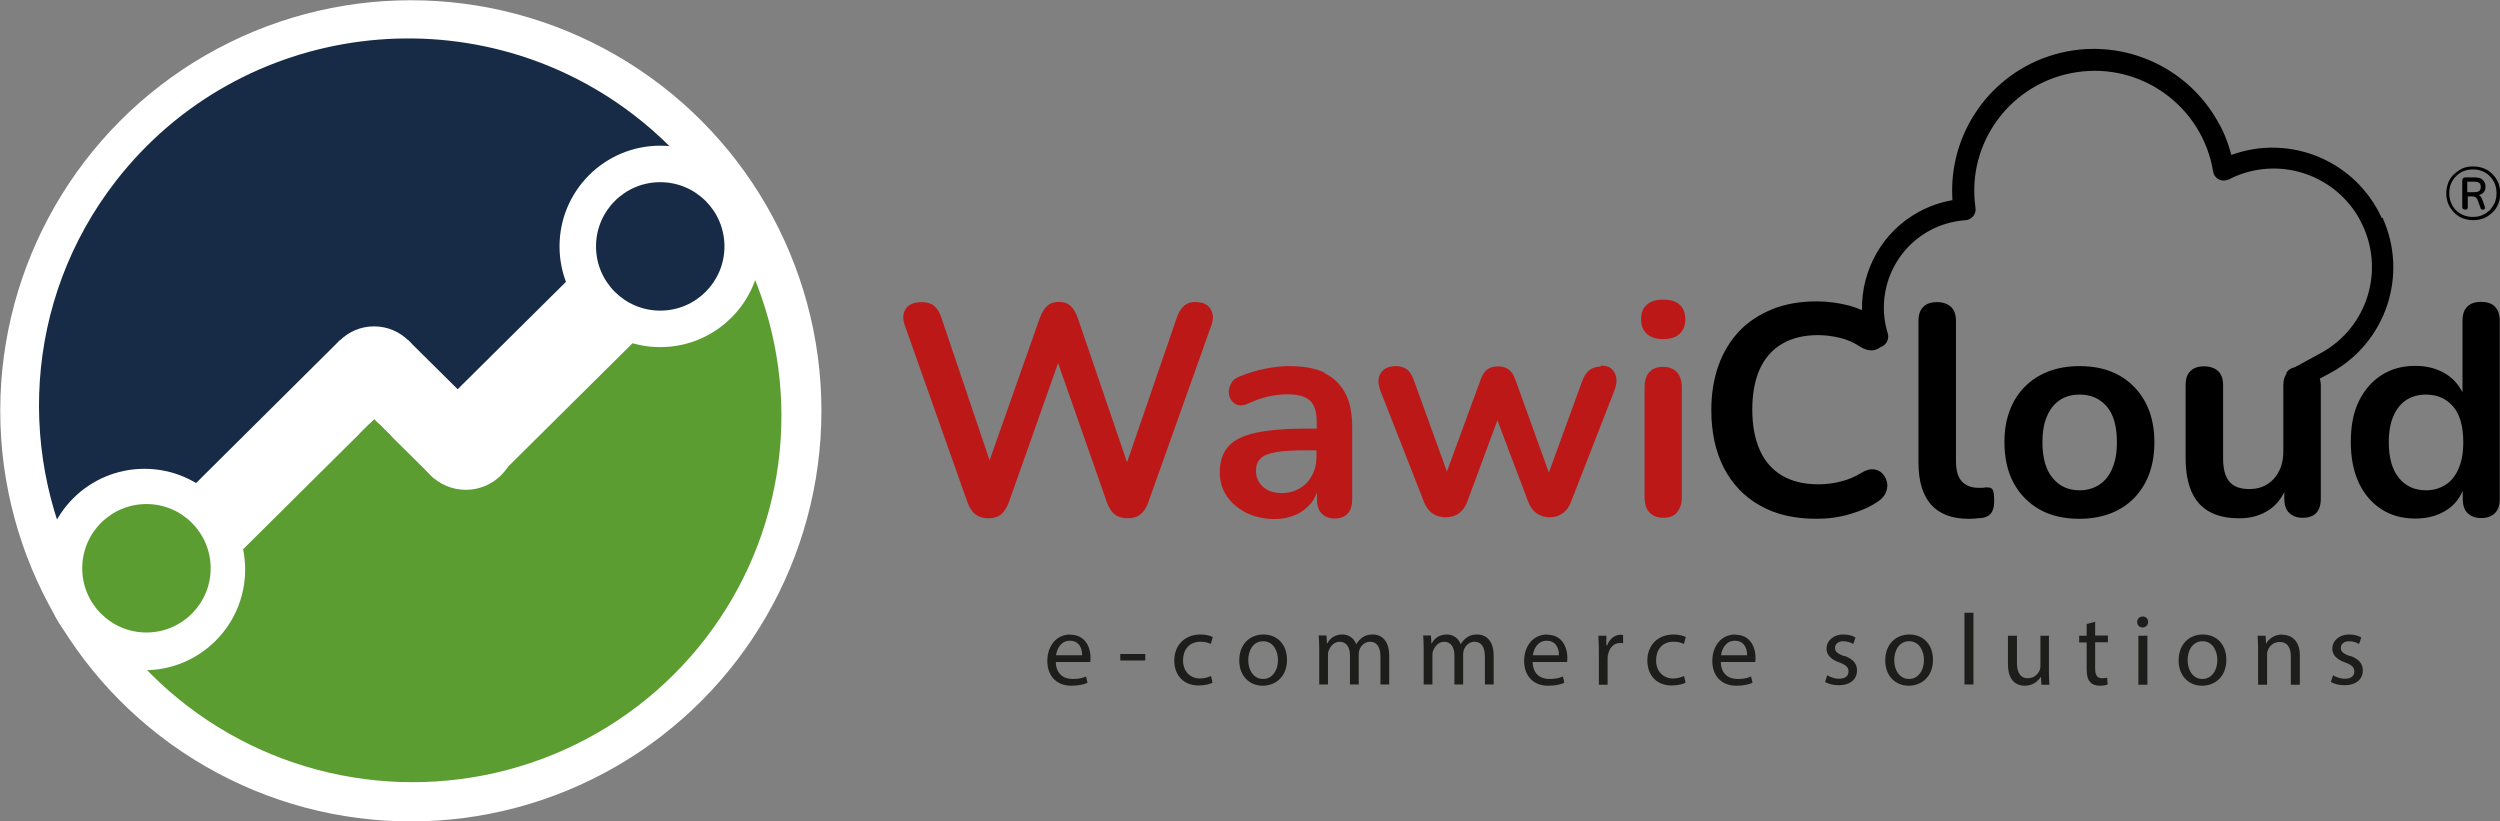
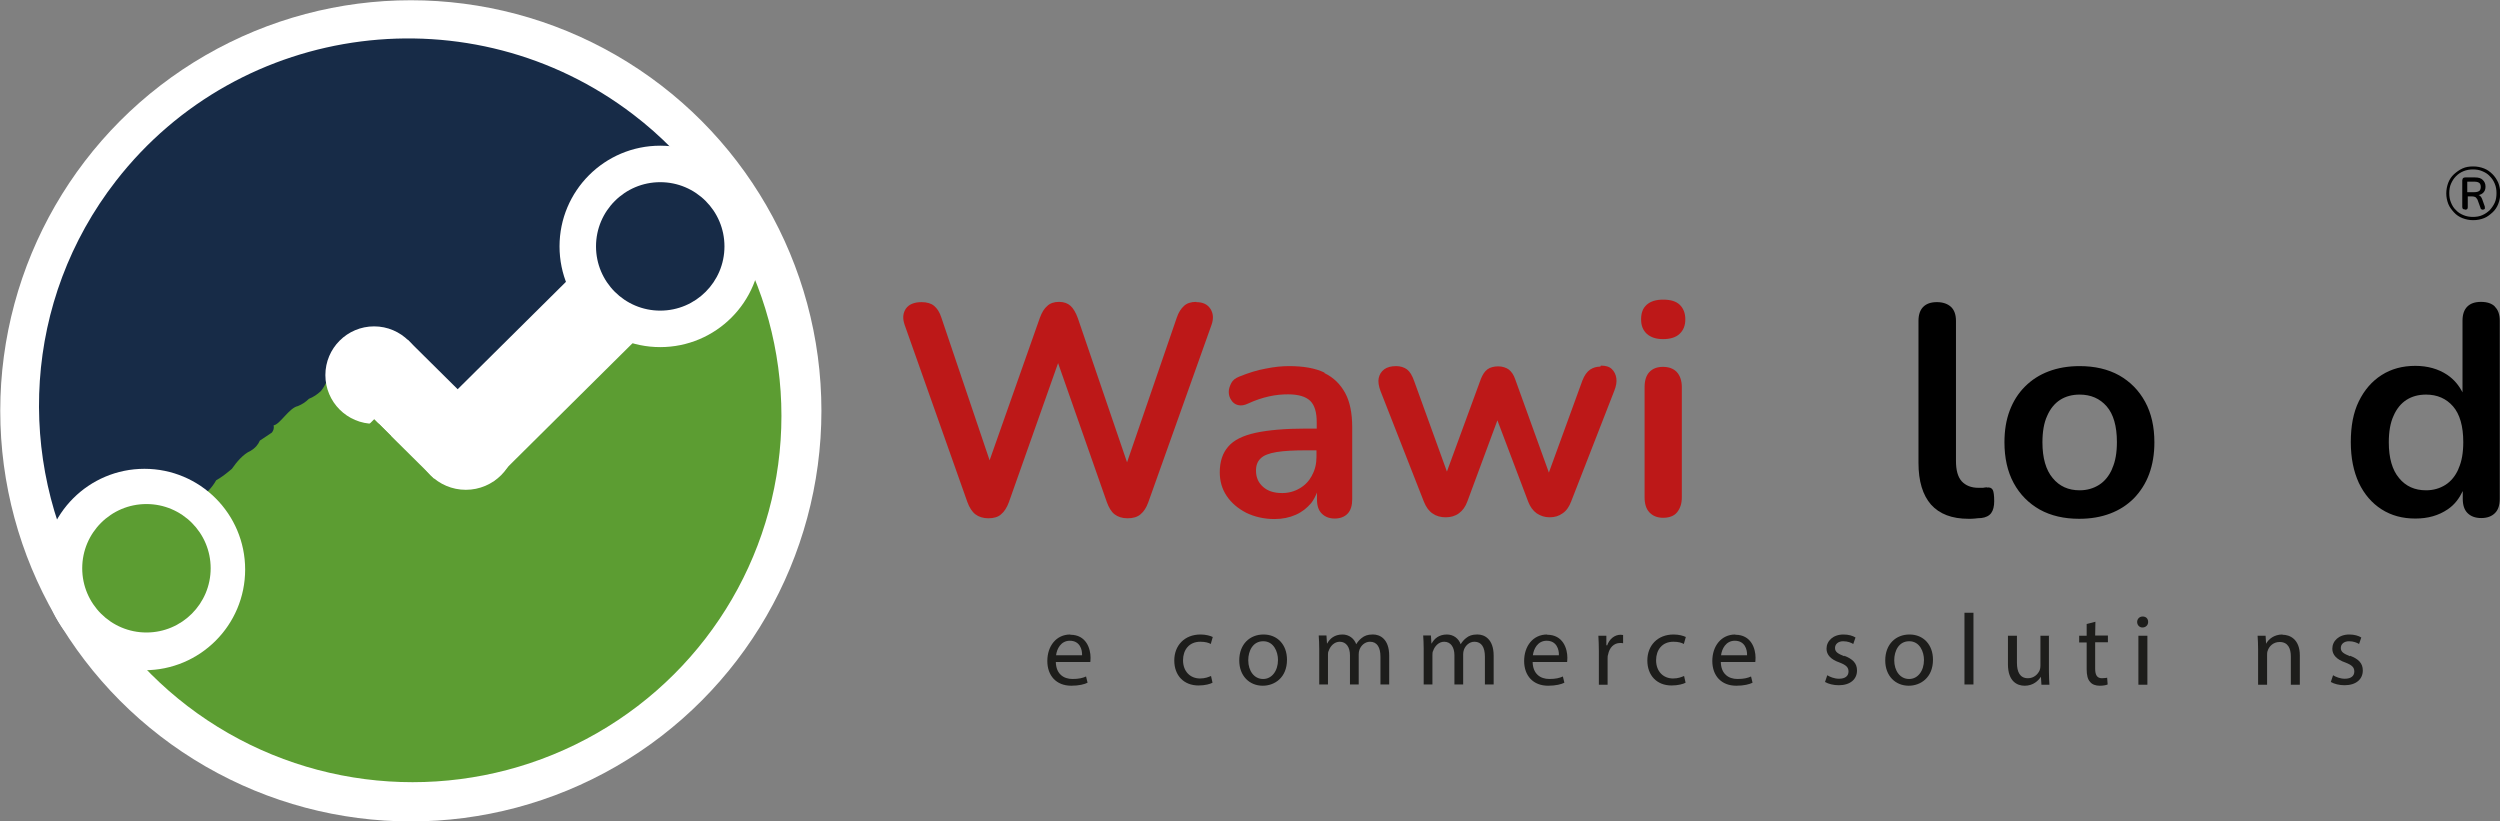
<svg xmlns="http://www.w3.org/2000/svg" id="Ebene_2" data-name="Ebene 2" viewBox="0 0 100.04 32.87">
  <rect x="0" y="0" width="100.04" height="32.87" fill="#808080" stroke="none" />
  <defs>
    <style>
      .cls-1, .cls-2 {
        fill: #fff;
      }

      .cls-2, .cls-3 {
        fill-rule: evenodd;
      }

      .cls-4, .cls-3 {
        fill: #172b47;
      }

      .cls-5 {
        fill: #5c9d32;
      }

      .cls-6 {
        fill: #bd1818;
      }

      .cls-7 {
        fill: #1d1d1b;
      }
    </style>
  </defs>
  <g id="Ebene_1-2" data-name="Ebene 1">
    <g>
      <g>
        <g>
-           <path d="M95.31,8.73c-1.04-2.29-3.66-3.39-6.02-2.53-.12-.45-.28-.88-.51-1.28-1.28-2.34-4.01-3.48-6.57-2.74-2.56,.74-4.26,3.17-4.08,5.83-.47,.08-.93,.24-1.35,.47-1.45,.79-2.3,2.32-2.27,3.93-.16-.07-.33-.13-.51-.18-.42-.11-.86-.17-1.3-.17-.66,0-1.25,.1-1.77,.31s-.97,.5-1.33,.88c-.36,.38-.64,.84-.83,1.37-.19,.53-.29,1.13-.29,1.79,0,.89,.17,1.66,.5,2.31,.34,.65,.82,1.16,1.45,1.51,.63,.36,1.38,.53,2.26,.53,.46,0,.91-.06,1.35-.19s.83-.3,1.15-.53c.14-.1,.24-.23,.29-.37,.05-.14,.06-.28,.02-.41-.03-.13-.1-.24-.19-.33-.1-.09-.21-.14-.35-.15-.14-.01-.3,.03-.47,.14-.26,.16-.54,.28-.84,.35-.3,.08-.6,.11-.9,.11-.57,0-1.05-.12-1.44-.35-.39-.23-.69-.57-.89-1.02-.2-.45-.3-.99-.3-1.62s.1-1.18,.3-1.62c.2-.44,.5-.78,.89-1.01,.39-.23,.87-.35,1.44-.35,.3,0,.59,.04,.88,.11,.29,.07,.56,.19,.8,.35,.18,.11,.34,.16,.49,.15,.13-.01,.24-.06,.33-.13,0,0,0,0,0,0,.23-.07,.36-.32,.29-.55-.49-1.59,.21-3.31,1.67-4.11,.44-.24,.93-.38,1.44-.42,.12,0,.23-.07,.31-.16,.08-.1,.11-.22,.09-.34-.37-2.61,1.43-5.02,4.04-5.42,2.6-.4,5.04,1.37,5.47,3.97,.02,.14,.11,.26,.23,.32,.12,.06,.27,.06,.4,0,1.73-.89,3.81-.37,4.94,1.14,.12,.16,.24,.34,.33,.53,1.01,1.91,.29,4.27-1.61,5.29l-1.01,.55c-.11,.03-.21,.07-.29,.15,0,0,0,.01,0,.02l-.06,.03,.02,.04c-.09,.12-.14,.28-.14,.49v2.64c0,.46-.13,.82-.38,1.1-.26,.28-.58,.41-.98,.41-.37,0-.64-.1-.8-.3-.17-.2-.25-.51-.25-.92v-2.93c0-.26-.07-.45-.2-.57-.13-.12-.32-.19-.56-.19s-.42,.06-.55,.19-.19,.31-.19,.57v2.9c0,.54,.08,.98,.23,1.34,.16,.36,.39,.63,.71,.81,.32,.18,.72,.27,1.21,.27s.87-.12,1.21-.35c.25-.17,.44-.41,.59-.69v.25c0,.25,.06,.44,.19,.57s.31,.2,.54,.2c.49,0,.73-.26,.73-.77v-4.54c0-.1-.02-.18-.04-.26l.45-.24c2.2-1.21,3.1-3.91,2.06-6.2Z" />
          <path d="M79.52,19.5c-.06,0-.11,.01-.17,.02-.06,0-.12,0-.18,0-.29,0-.51-.09-.67-.26-.16-.18-.23-.45-.23-.82v-5.6c0-.25-.07-.44-.2-.56s-.32-.19-.56-.19-.42,.06-.55,.19c-.13,.13-.19,.32-.19,.56v5.68c0,.74,.17,1.29,.5,1.67,.34,.38,.84,.57,1.5,.57,.09,0,.18,0,.26-.01s.17-.02,.25-.02c.18-.02,.32-.09,.4-.2,.08-.11,.12-.27,.12-.47,0-.23-.02-.39-.06-.46s-.12-.11-.23-.09Z" />
          <path d="M84.8,15.02c-.45-.25-.98-.37-1.58-.37-.46,0-.87,.07-1.24,.21-.37,.14-.68,.34-.95,.61s-.47,.59-.61,.96c-.14,.37-.21,.79-.21,1.27,0,.62,.12,1.17,.37,1.63,.25,.46,.6,.81,1.04,1.06,.45,.25,.98,.37,1.58,.37,.46,0,.87-.07,1.24-.21,.37-.14,.68-.34,.95-.61,.26-.27,.47-.59,.61-.97,.14-.38,.21-.8,.21-1.27,0-.62-.12-1.16-.37-1.62s-.6-.81-1.04-1.06Zm-.28,3.74c-.12,.28-.3,.5-.52,.64s-.48,.22-.78,.22c-.45,0-.81-.16-1.08-.49-.27-.32-.41-.8-.41-1.43,0-.42,.06-.78,.19-1.06,.12-.28,.3-.5,.52-.64,.22-.14,.48-.21,.78-.21,.45,0,.81,.16,1.08,.47s.41,.79,.41,1.43c0,.42-.06,.78-.19,1.06Z" />
          <path d="M99.84,12.27c-.13-.13-.32-.19-.56-.19s-.42,.06-.55,.19-.19,.32-.19,.56v2.87c-.14-.27-.33-.51-.61-.7-.36-.24-.79-.36-1.28-.36-.51,0-.96,.12-1.35,.37-.39,.25-.69,.6-.91,1.05-.22,.45-.32,.99-.32,1.63s.11,1.17,.32,1.63c.22,.46,.52,.81,.91,1.06,.39,.25,.84,.37,1.35,.37s.93-.12,1.3-.37c.28-.19,.46-.44,.6-.73v.31c0,.25,.06,.44,.19,.57s.31,.2,.55,.2,.42-.07,.55-.2,.19-.32,.19-.57v-7.13c0-.25-.07-.44-.2-.56Zm-1.46,6.49c-.12,.28-.3,.5-.52,.64s-.48,.22-.78,.22c-.45,0-.81-.16-1.08-.49-.27-.32-.41-.8-.41-1.43,0-.42,.06-.78,.19-1.06,.12-.28,.3-.5,.52-.64,.22-.14,.48-.21,.78-.21,.45,0,.81,.16,1.08,.47s.41,.79,.41,1.43c0,.42-.06,.78-.19,1.06Z" />
        </g>
        <g>
          <path class="cls-6" d="M47.87,12.08c-.21,0-.37,.05-.49,.16s-.22,.26-.29,.47l-1.99,5.79-1.97-5.77c-.08-.22-.18-.39-.29-.49-.11-.1-.26-.16-.46-.16s-.35,.05-.47,.16c-.12,.1-.22,.26-.3,.48l-2.01,5.7-1.93-5.71c-.07-.22-.17-.37-.29-.47-.12-.1-.29-.15-.5-.15-.3,0-.51,.09-.63,.26-.12,.18-.14,.39-.05,.65l2.51,7.09c.08,.22,.19,.39,.32,.49s.31,.16,.52,.16,.39-.05,.51-.16c.12-.1,.23-.26,.31-.48l1.97-5.57,1.95,5.56c.08,.22,.18,.39,.31,.49,.13,.1,.3,.16,.52,.16s.39-.05,.52-.16,.23-.26,.31-.48l2.53-7.1c.09-.26,.07-.47-.05-.65-.12-.18-.31-.26-.56-.26Z" />
          <path class="cls-6" d="M53,14.91c-.37-.18-.85-.26-1.42-.26-.28,0-.59,.03-.93,.1-.34,.06-.69,.17-1.06,.32-.15,.06-.26,.14-.32,.26-.06,.12-.1,.23-.1,.35s.03,.23,.1,.33c.06,.1,.15,.17,.27,.2,.12,.03,.25,.01,.4-.06,.3-.14,.58-.23,.85-.29,.27-.06,.52-.08,.75-.08,.42,0,.71,.09,.89,.26,.18,.18,.26,.46,.26,.86v.25h-.42c-.85,0-1.52,.06-2.03,.17-.5,.11-.87,.29-1.09,.55-.22,.25-.34,.59-.34,1.03,0,.35,.09,.67,.28,.95,.19,.28,.45,.5,.78,.67,.33,.16,.71,.25,1.13,.25,.32,0,.6-.06,.85-.17,.25-.11,.45-.27,.62-.47,.1-.13,.17-.27,.23-.42v.27c0,.25,.06,.44,.19,.57s.3,.2,.52,.2,.4-.07,.52-.2c.12-.13,.18-.32,.18-.57v-2.88c0-.56-.09-1.02-.28-1.37s-.46-.62-.83-.8Zm-.5,4.12c-.12,.22-.28,.39-.49,.51-.2,.12-.44,.19-.7,.19-.33,0-.58-.08-.77-.25s-.28-.38-.28-.65c0-.21,.06-.37,.19-.49,.12-.12,.33-.2,.63-.25s.69-.07,1.19-.07h.41v.26c0,.28-.06,.53-.18,.74Z" />
          <path class="cls-6" d="M64.04,14.67c-.15,0-.29,.04-.41,.12-.12,.08-.23,.23-.31,.44l-1.34,3.68-1.35-3.74c-.06-.17-.14-.29-.25-.38-.11-.08-.26-.13-.43-.13s-.32,.04-.43,.12c-.11,.08-.19,.21-.26,.38l-1.36,3.71-1.31-3.62c-.08-.23-.18-.39-.29-.47-.11-.08-.26-.13-.43-.13-.2,0-.36,.04-.48,.13-.12,.09-.19,.21-.22,.35s0,.32,.07,.51l1.74,4.44c.09,.22,.2,.37,.35,.47,.14,.1,.32,.15,.52,.15s.38-.05,.53-.16,.26-.26,.34-.48l1.2-3.24,1.23,3.25c.08,.21,.19,.36,.34,.47,.15,.1,.32,.16,.52,.16s.37-.05,.52-.16c.15-.1,.26-.26,.34-.47l1.73-4.44c.07-.18,.1-.34,.08-.49-.02-.15-.08-.27-.18-.37-.1-.1-.25-.14-.44-.14Z" />
          <path class="cls-6" d="M66.55,14.68c-.24,0-.42,.07-.55,.21-.13,.14-.19,.34-.19,.61v4.4c0,.26,.06,.46,.19,.6,.13,.14,.31,.22,.55,.22s.44-.07,.56-.22,.19-.34,.19-.6v-4.4c0-.26-.07-.47-.2-.61-.13-.14-.32-.21-.56-.21Z" />
          <path class="cls-6" d="M66.55,13.57c.29,0,.51-.07,.66-.21,.15-.14,.23-.33,.23-.58s-.08-.45-.23-.59c-.15-.14-.37-.2-.66-.2s-.5,.07-.65,.2c-.16,.14-.23,.33-.23,.59s.08,.44,.23,.58c.16,.14,.37,.21,.65,.21Z" />
        </g>
        <g>
          <path class="cls-7" d="M42.83,25.39c-.57,0-.92,.47-.92,1.06s.36,.99,.96,.99c.31,0,.53-.06,.65-.12l-.06-.25c-.13,.06-.29,.1-.54,.1-.36,0-.66-.2-.67-.68h1.38s.01-.09,.01-.17c0-.36-.17-.92-.81-.92Zm-.57,.83c.03-.25,.19-.58,.55-.58,.4,0,.5,.35,.49,.58h-1.04Z" />
-           <rect class="cls-7" x="44.83" y="26.17" width="1" height=".26" />
          <path class="cls-7" d="M48.04,25.68c.19,0,.33,.04,.41,.09l.08-.28c-.1-.05-.28-.1-.49-.1-.64,0-1.05,.44-1.05,1.04s.38,1,.97,1c.26,0,.47-.06,.56-.11l-.06-.27c-.1,.04-.23,.1-.44,.1-.39,0-.68-.28-.68-.73,0-.41,.24-.74,.69-.74Z" />
          <path class="cls-7" d="M50.56,25.39c-.54,0-.97,.38-.97,1.04,0,.62,.41,1.01,.94,1.01,.47,0,.97-.32,.97-1.04,0-.6-.38-1.01-.94-1.01Zm-.02,1.78c-.35,0-.59-.32-.59-.75,0-.37,.18-.76,.6-.76s.59,.42,.59,.75c0,.44-.25,.76-.59,.76Z" />
          <path class="cls-7" d="M54.92,25.39c-.19,0-.32,.05-.43,.14-.08,.06-.16,.15-.22,.25h0c-.08-.23-.29-.39-.55-.39-.32,0-.51,.17-.61,.36h-.01l-.02-.32h-.31c.01,.16,.02,.33,.02,.53v1.43h.35v-1.18c0-.06,0-.12,.03-.17,.06-.18,.22-.36,.44-.36,.27,0,.41,.23,.41,.54v1.17h.35v-1.21c0-.06,.01-.13,.03-.18,.06-.17,.22-.32,.42-.32,.29,0,.42,.23,.42,.6v1.11h.35v-1.15c0-.68-.38-.85-.64-.85Z" />
          <path class="cls-7" d="M59.1,25.39c-.19,0-.32,.05-.43,.14-.08,.06-.16,.15-.22,.25h0c-.08-.23-.29-.39-.55-.39-.32,0-.51,.17-.61,.36h-.01l-.02-.32h-.31c.01,.16,.02,.33,.02,.53v1.43h.35v-1.18c0-.06,0-.12,.03-.17,.06-.18,.22-.36,.44-.36,.27,0,.41,.23,.41,.54v1.17h.35v-1.21c0-.06,.01-.13,.03-.18,.06-.17,.22-.32,.42-.32,.29,0,.42,.23,.42,.6v1.11h.35v-1.15c0-.68-.38-.85-.64-.85Z" />
          <path class="cls-7" d="M61.91,25.39c-.57,0-.92,.47-.92,1.06s.36,.99,.96,.99c.31,0,.53-.06,.65-.12l-.06-.25c-.13,.06-.29,.1-.54,.1-.36,0-.66-.2-.67-.68h1.38s.01-.09,.01-.17c0-.36-.17-.92-.81-.92Zm-.57,.83c.03-.25,.19-.58,.55-.58,.4,0,.5,.35,.49,.58h-1.04Z" />
          <path class="cls-7" d="M64.3,25.82h-.02v-.38h-.32c.01,.18,.02,.38,.02,.61v1.35h.35v-1.04c0-.06,0-.12,.02-.17,.05-.27,.23-.46,.48-.46,.05,0,.08,0,.12,.01v-.33s-.06-.01-.1-.01c-.24,0-.45,.17-.54,.43Z" />
          <path class="cls-7" d="M66.97,25.68c.19,0,.33,.04,.41,.09l.08-.28c-.1-.05-.28-.1-.49-.1-.64,0-1.05,.44-1.05,1.04s.38,1,.97,1c.26,0,.47-.06,.56-.11l-.06-.27c-.1,.04-.23,.1-.44,.1-.39,0-.68-.28-.68-.73,0-.41,.24-.74,.69-.74Z" />
          <path class="cls-7" d="M69.44,25.39c-.57,0-.92,.47-.92,1.06s.36,.99,.96,.99c.31,0,.53-.06,.65-.12l-.06-.25c-.13,.06-.29,.1-.54,.1-.36,0-.66-.2-.67-.68h1.38s.01-.09,.01-.17c0-.36-.17-.92-.81-.92Zm-.57,.83c.03-.25,.19-.58,.55-.58,.4,0,.5,.35,.49,.58h-1.04Z" />
          <path class="cls-7" d="M73.8,26.26c-.25-.1-.37-.17-.37-.33,0-.15,.12-.27,.33-.27,.18,0,.32,.06,.4,.11l.09-.26c-.11-.07-.28-.12-.48-.12-.42,0-.68,.26-.68,.57,0,.24,.17,.43,.52,.55,.26,.1,.36,.19,.36,.36s-.12,.29-.38,.29c-.18,0-.36-.07-.47-.14l-.09,.27c.14,.08,.34,.13,.55,.13,.46,0,.73-.24,.73-.59,0-.29-.17-.46-.51-.59Z" />
          <path class="cls-7" d="M76.41,25.39c-.54,0-.97,.38-.97,1.04,0,.62,.41,1.01,.94,1.01,.47,0,.97-.32,.97-1.04,0-.6-.38-1.01-.94-1.01Zm-.02,1.78c-.35,0-.59-.32-.59-.75,0-.37,.18-.76,.6-.76s.59,.42,.59,.75c0,.44-.25,.76-.59,.76Z" />
          <rect class="cls-7" x="78.61" y="24.52" width=".36" height="2.87" />
          <path class="cls-7" d="M82.01,25.44h-.36v1.2c0,.06-.01,.13-.03,.18-.07,.16-.23,.32-.47,.32-.32,0-.44-.25-.44-.62v-1.08h-.36v1.14c0,.69,.37,.86,.67,.86,.35,0,.55-.21,.65-.36h0l.02,.32h.32c-.01-.15-.02-.33-.02-.53v-1.42Z" />
-           <path class="cls-7" d="M83.85,24.88l-.35,.09v.47h-.3v.27h.3v1.07c0,.23,.04,.41,.14,.51,.08,.1,.22,.15,.38,.15,.14,0,.25-.02,.32-.05l-.02-.27s-.11,.02-.21,.02c-.2,0-.27-.14-.27-.38v-1.06h.51v-.27h-.51v-.56Z" />
+           <path class="cls-7" d="M83.85,24.88l-.35,.09v.47h-.3v.27h.3v1.07c0,.23,.04,.41,.14,.51,.08,.1,.22,.15,.38,.15,.14,0,.25-.02,.32-.05l-.02-.27s-.11,.02-.21,.02c-.2,0-.27-.14-.27-.38v-1.06h.51v-.27h-.51Z" />
          <path class="cls-7" d="M85.74,24.67c-.13,0-.22,.1-.22,.22s.09,.22,.21,.22c.14,0,.23-.1,.23-.22,0-.13-.08-.22-.22-.22Z" />
          <rect class="cls-7" x="85.57" y="25.44" width=".36" height="1.96" />
-           <path class="cls-7" d="M88.15,25.39c-.54,0-.97,.38-.97,1.04,0,.62,.41,1.01,.94,1.01,.47,0,.97-.32,.97-1.04,0-.6-.38-1.01-.94-1.01Zm-.02,1.78c-.35,0-.59-.32-.59-.75,0-.37,.18-.76,.6-.76s.59,.42,.59,.75c0,.44-.25,.76-.59,.76Z" />
          <path class="cls-7" d="M91.33,25.39c-.32,0-.55,.18-.65,.37h0l-.02-.32h-.32c.01,.16,.02,.33,.02,.53v1.43h.36v-1.18c0-.06,0-.12,.02-.17,.06-.2,.24-.36,.48-.36,.34,0,.45,.26,.45,.58v1.13h.36v-1.17c0-.67-.42-.83-.69-.83Z" />
          <path class="cls-7" d="M94.04,26.26c-.25-.1-.37-.17-.37-.33,0-.15,.12-.27,.33-.27,.18,0,.32,.06,.4,.11l.09-.26c-.11-.07-.28-.12-.48-.12-.42,0-.68,.26-.68,.57,0,.24,.17,.43,.52,.55,.26,.1,.36,.19,.36,.36s-.12,.29-.38,.29c-.18,0-.36-.07-.47-.14l-.09,.27c.14,.08,.34,.13,.55,.13,.46,0,.73-.24,.73-.59,0-.29-.17-.46-.51-.59Z" />
        </g>
      </g>
      <g id="Layer_1" data-name="Layer 1">
        <circle class="cls-1" cx="16.44" cy="16.44" r="16.43" />
        <ellipse class="cls-5" cx="16.51" cy="16.64" rx="14.76" ry="14.66" />
        <path class="cls-3" d="M4.64,7.24C9.62,.83,18.9-.35,25.35,4.59c1.1,.84,2.04,1.81,2.83,2.86-.06-.02-.12-.04-.17-.07-.13,.22-.4-.04-.51,.24-.13,.1-.27,.18-.41,.24-.03,.16-.12,.25-.28,.27-.11,.13-.24,.23-.4,.29-.22,.05-.29,.31-.51,.36-.16,.11-.32,.21-.48,.32-.27,.13-.4,.43-.68,.55-.35,.47-.78,.85-1.24,1.23-.29,.21-.51,.48-.66,.8-.17,.06-.27,.17-.32,.34-.16,.07-.32,.16-.46,.27-.13,.15-.29,.26-.47,.33-.15,.06-.28,.15-.41,.25-.29,.16-.46,.47-.76,.62-.19,.14-.39,.29-.58,.43-.1,.23-.26,.38-.49,.46-.07,.21-.21,.36-.43,.45l-.25,.25c-.11,.16-.21,.32-.32,.48-.19,.08-.32,.21-.41,.39-.04,.37-.7,.69-.73,.94-.31,.06-.64,0-.73-.24-.11,.02-.2,0-.29-.07l-.29-.15c-.13-.06-.25-.13-.36-.22l-.44-.29c-.11-.09-.23-.16-.36-.22-.11-.06-.23-.11-.34-.17-.05-.18-.17-.31-.36-.38l-.17-.25c-.12-.1-.22-.22-.29-.36-.09-.11-.16-.23-.22-.36-.19,.16,.03,.54-.15,.75-.03,.13-.08,.25-.15,.36-.06,.13-.13,.25-.22,.36-.14,.13-.3,.24-.48,.31-.13,.13-.27,.22-.44,.29-.35,.07-.72,.74-.97,.77,.02,.11,0,.2-.07,.29-.16,.11-.32,.21-.48,.32-.08,.18-.2,.31-.37,.41-.3,.13-.57,.46-.75,.72-.2,.17-.4,.33-.63,.46-.18,.32-.43,.57-.76,.77-.24,.25-.51,.47-.8,.65-.23,.05-.57,.44-.92,.61-.13,.15-.29,.26-.47,.33-.15,.06-.28,.15-.41,.25-.21,.18-.43,.35-.65,.51l-.25,.19c-.17,.17-.35,.33-.55,.47-.14,.13-.29,.26-.44,.38C.65,18.39,.92,12.03,4.64,7.24Z" marker-end="none" marker-start="none" />
        <polygon class="cls-3" points="27.21 7.59 25.03 5.42 15.12 15.26 17.3 17.43 27.21 7.59" />
        <polygon class="cls-2" points="30.71 8.38 28.14 5.83 17.17 16.71 19.74 19.26 30.71 8.38" />
-         <polygon class="cls-2" points="16.67 15.09 14.39 12.83 4.1 23.05 6.37 25.31 16.67 15.09" />
        <circle class="cls-4" cx="15.12" cy="12.05" r="2.19" />
        <circle class="cls-4" cx="16.88" cy="12.92" r="2.19" />
        <polygon class="cls-2" points="17.37 19.15 19.64 16.89 16.31 13.59 14.04 15.85 17.37 19.15" />
        <circle class="cls-1" cx="14.97" cy="15.01" r="1.95" />
        <circle class="cls-1" cx="18.64" cy="17.6" r="2" />
        <circle class="cls-1" cx="26.42" cy="9.86" r="4.03" />
        <circle class="cls-4" cx="26.42" cy="9.86" r="2.57" />
        <circle class="cls-1" cx="5.78" cy="22.79" r="4.03" />
        <circle class="cls-5" cx="5.86" cy="22.74" r="2.57" />
        <rect class="cls-5" x="14.61" y="16.92" width=".82" height=".96" transform="translate(-7.9 15.72) rotate(-45)" />
      </g>
      <path d="M98.96,8.81c-.15,0-.29-.03-.42-.08-.13-.05-.25-.13-.34-.23s-.18-.21-.23-.34c-.05-.13-.08-.27-.08-.42s.03-.3,.08-.43c.05-.13,.13-.25,.23-.34s.21-.17,.34-.23,.27-.08,.43-.08,.3,.03,.43,.08c.13,.05,.24,.13,.34,.23s.17,.21,.23,.34c.05,.13,.08,.27,.08,.43s-.03,.29-.08,.42c-.05,.13-.13,.25-.23,.34s-.21,.18-.34,.23c-.13,.05-.27,.08-.43,.08Zm0-.13c.13,0,.26-.02,.37-.07,.12-.05,.21-.12,.3-.2,.08-.09,.15-.19,.2-.3,.05-.11,.07-.24,.07-.38s-.02-.26-.07-.38c-.05-.12-.11-.21-.2-.3-.08-.09-.18-.15-.3-.2-.11-.05-.24-.07-.37-.07s-.26,.02-.38,.07-.21,.11-.3,.2-.15,.19-.2,.3c-.05,.11-.07,.24-.07,.38s.02,.26,.07,.38c.05,.12,.11,.22,.2,.3,.08,.09,.18,.15,.3,.2s.24,.07,.38,.07Zm-.33-.3c-.07,0-.1-.03-.1-.1v-1.06s.01-.07,.03-.09,.05-.03,.09-.03h.39c.14,0,.24,.03,.31,.1,.07,.07,.11,.15,.11,.27s-.04,.2-.11,.26c-.07,.06-.17,.09-.31,.09l.04-.03c.06,0,.11,.01,.15,.04,.04,.03,.07,.07,.1,.15l.1,.28s.01,.07,0,.1c-.02,.02-.05,.03-.08,.03-.02,0-.04,0-.06-.02-.02-.01-.03-.03-.03-.05l-.12-.33s-.05-.08-.08-.1c-.04-.02-.08-.03-.13-.03h-.22l.04-.03v.46c0,.07-.03,.1-.1,.1Zm.1-.69h.29c.08,0,.15-.02,.19-.05s.06-.09,.06-.16-.02-.13-.06-.16c-.04-.03-.1-.05-.19-.05h-.29v.42Z" />
    </g>
  </g>
</svg>